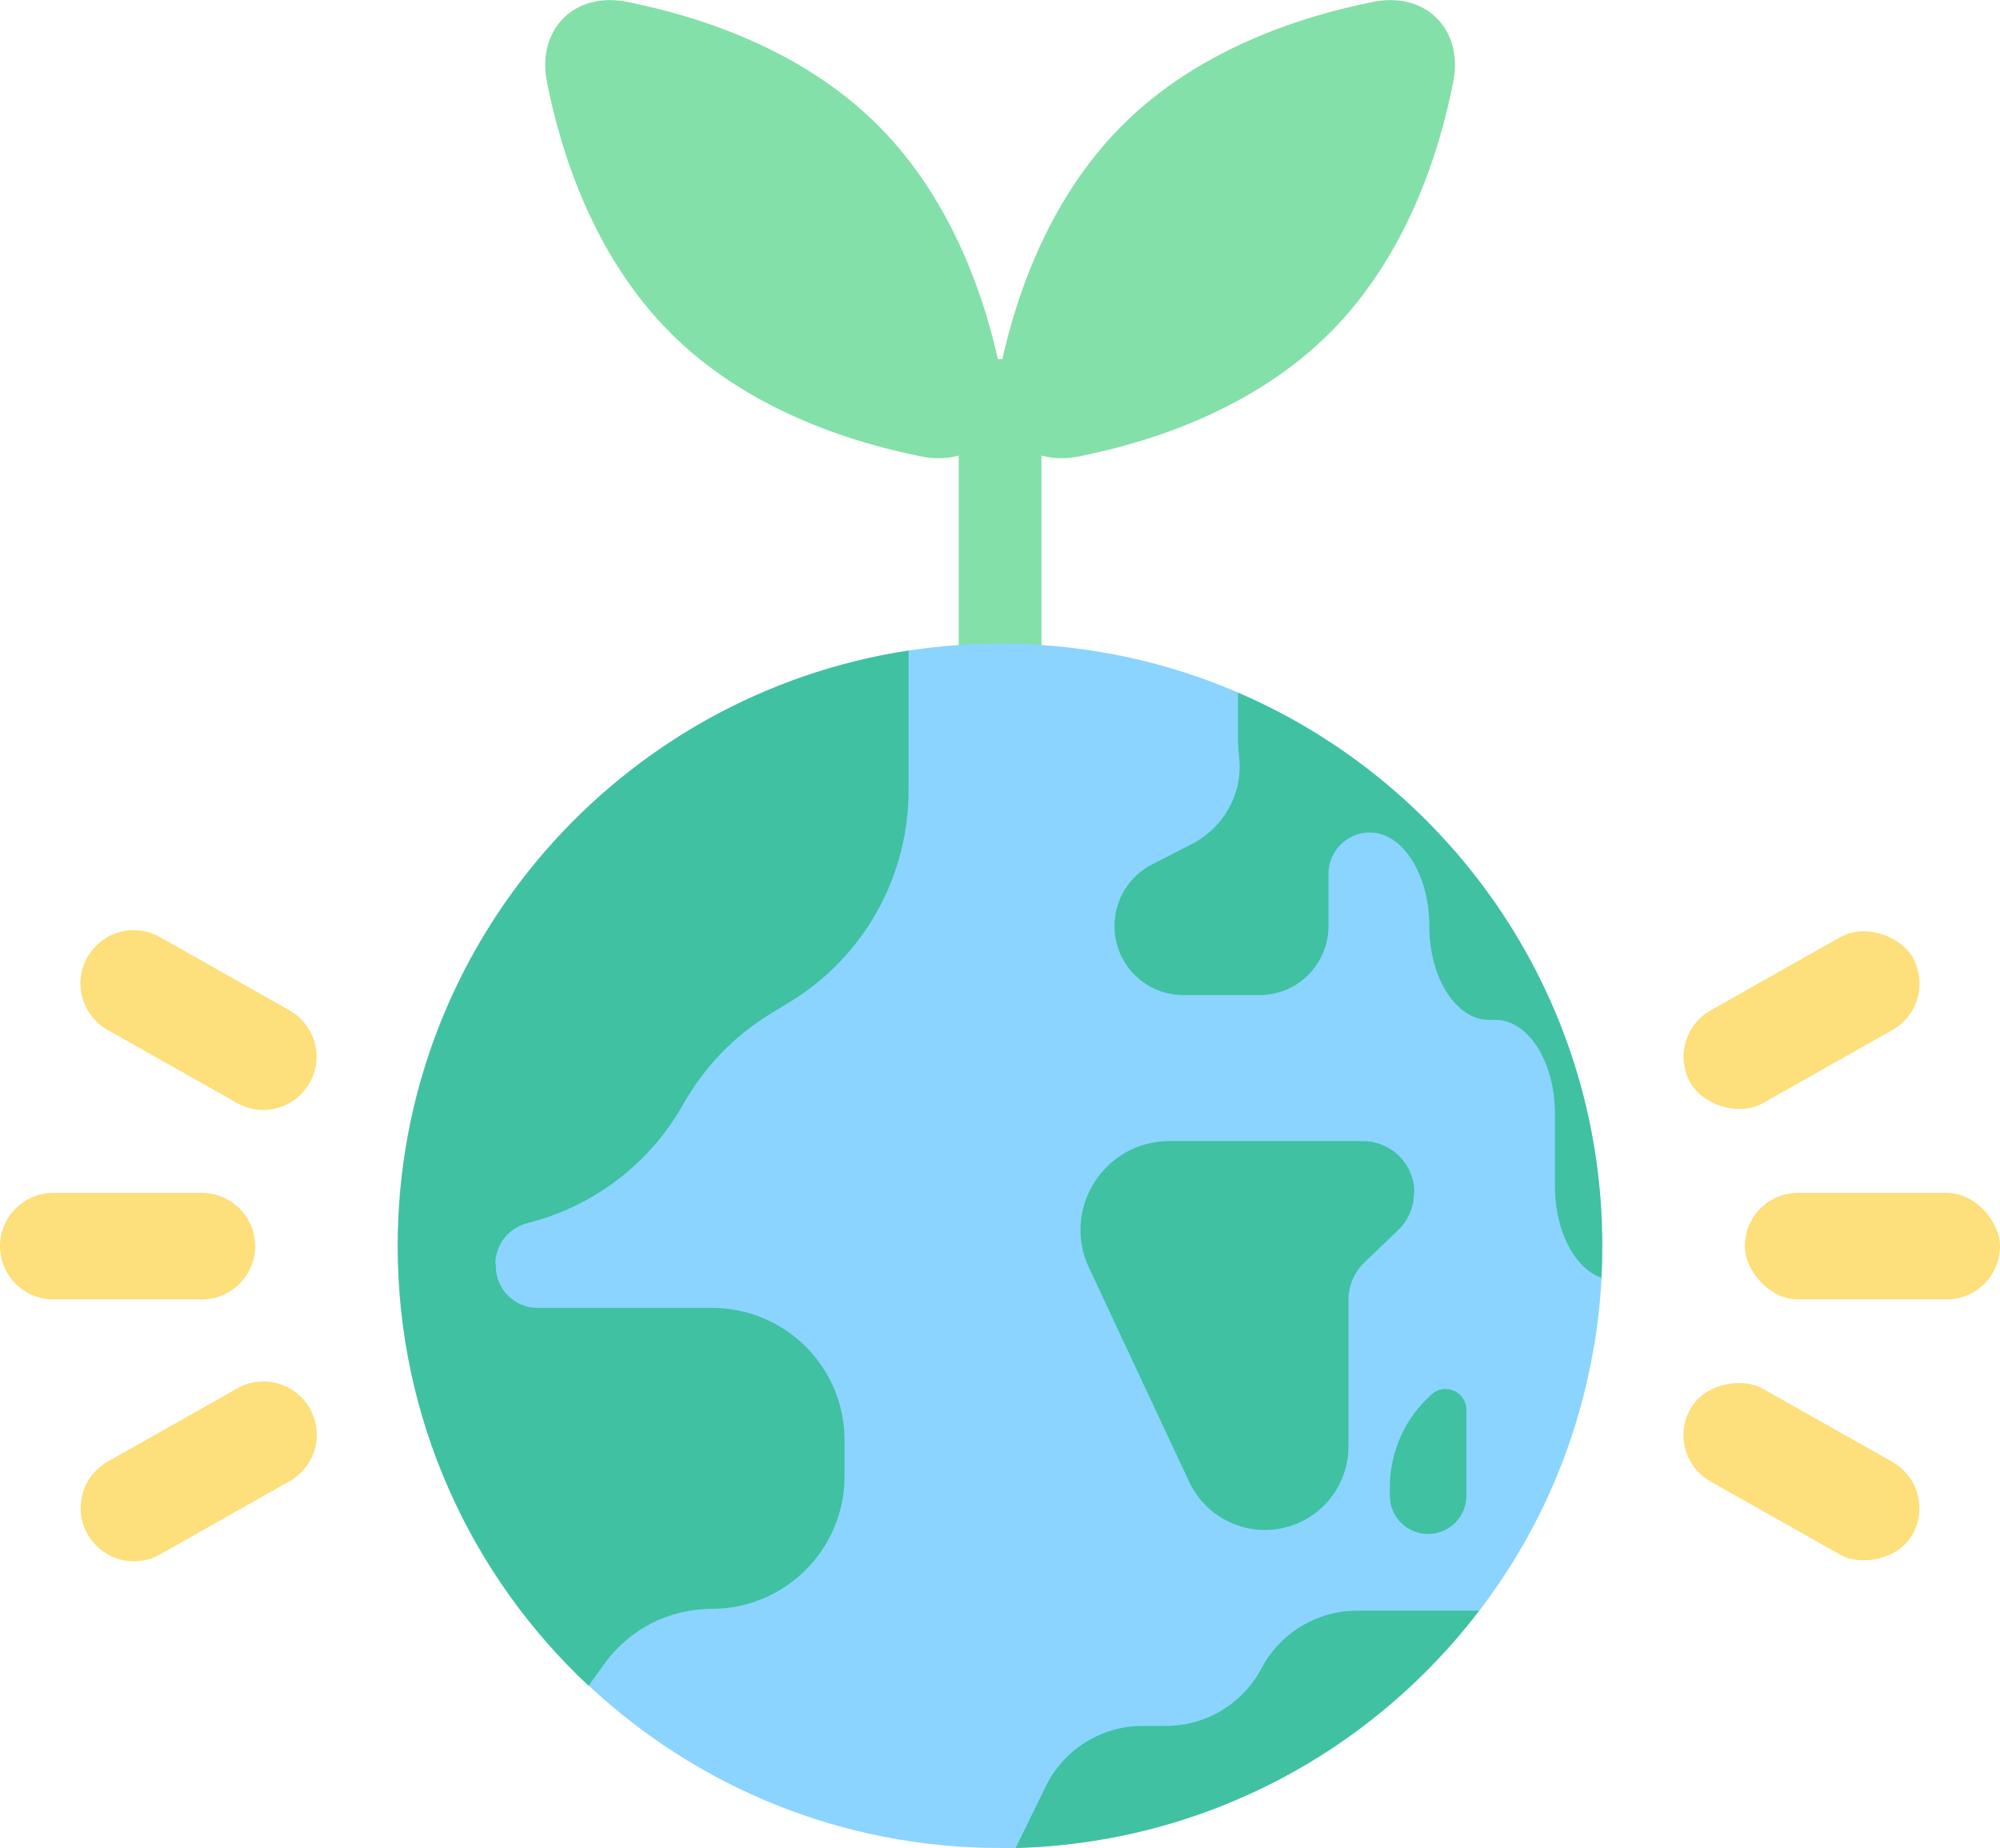
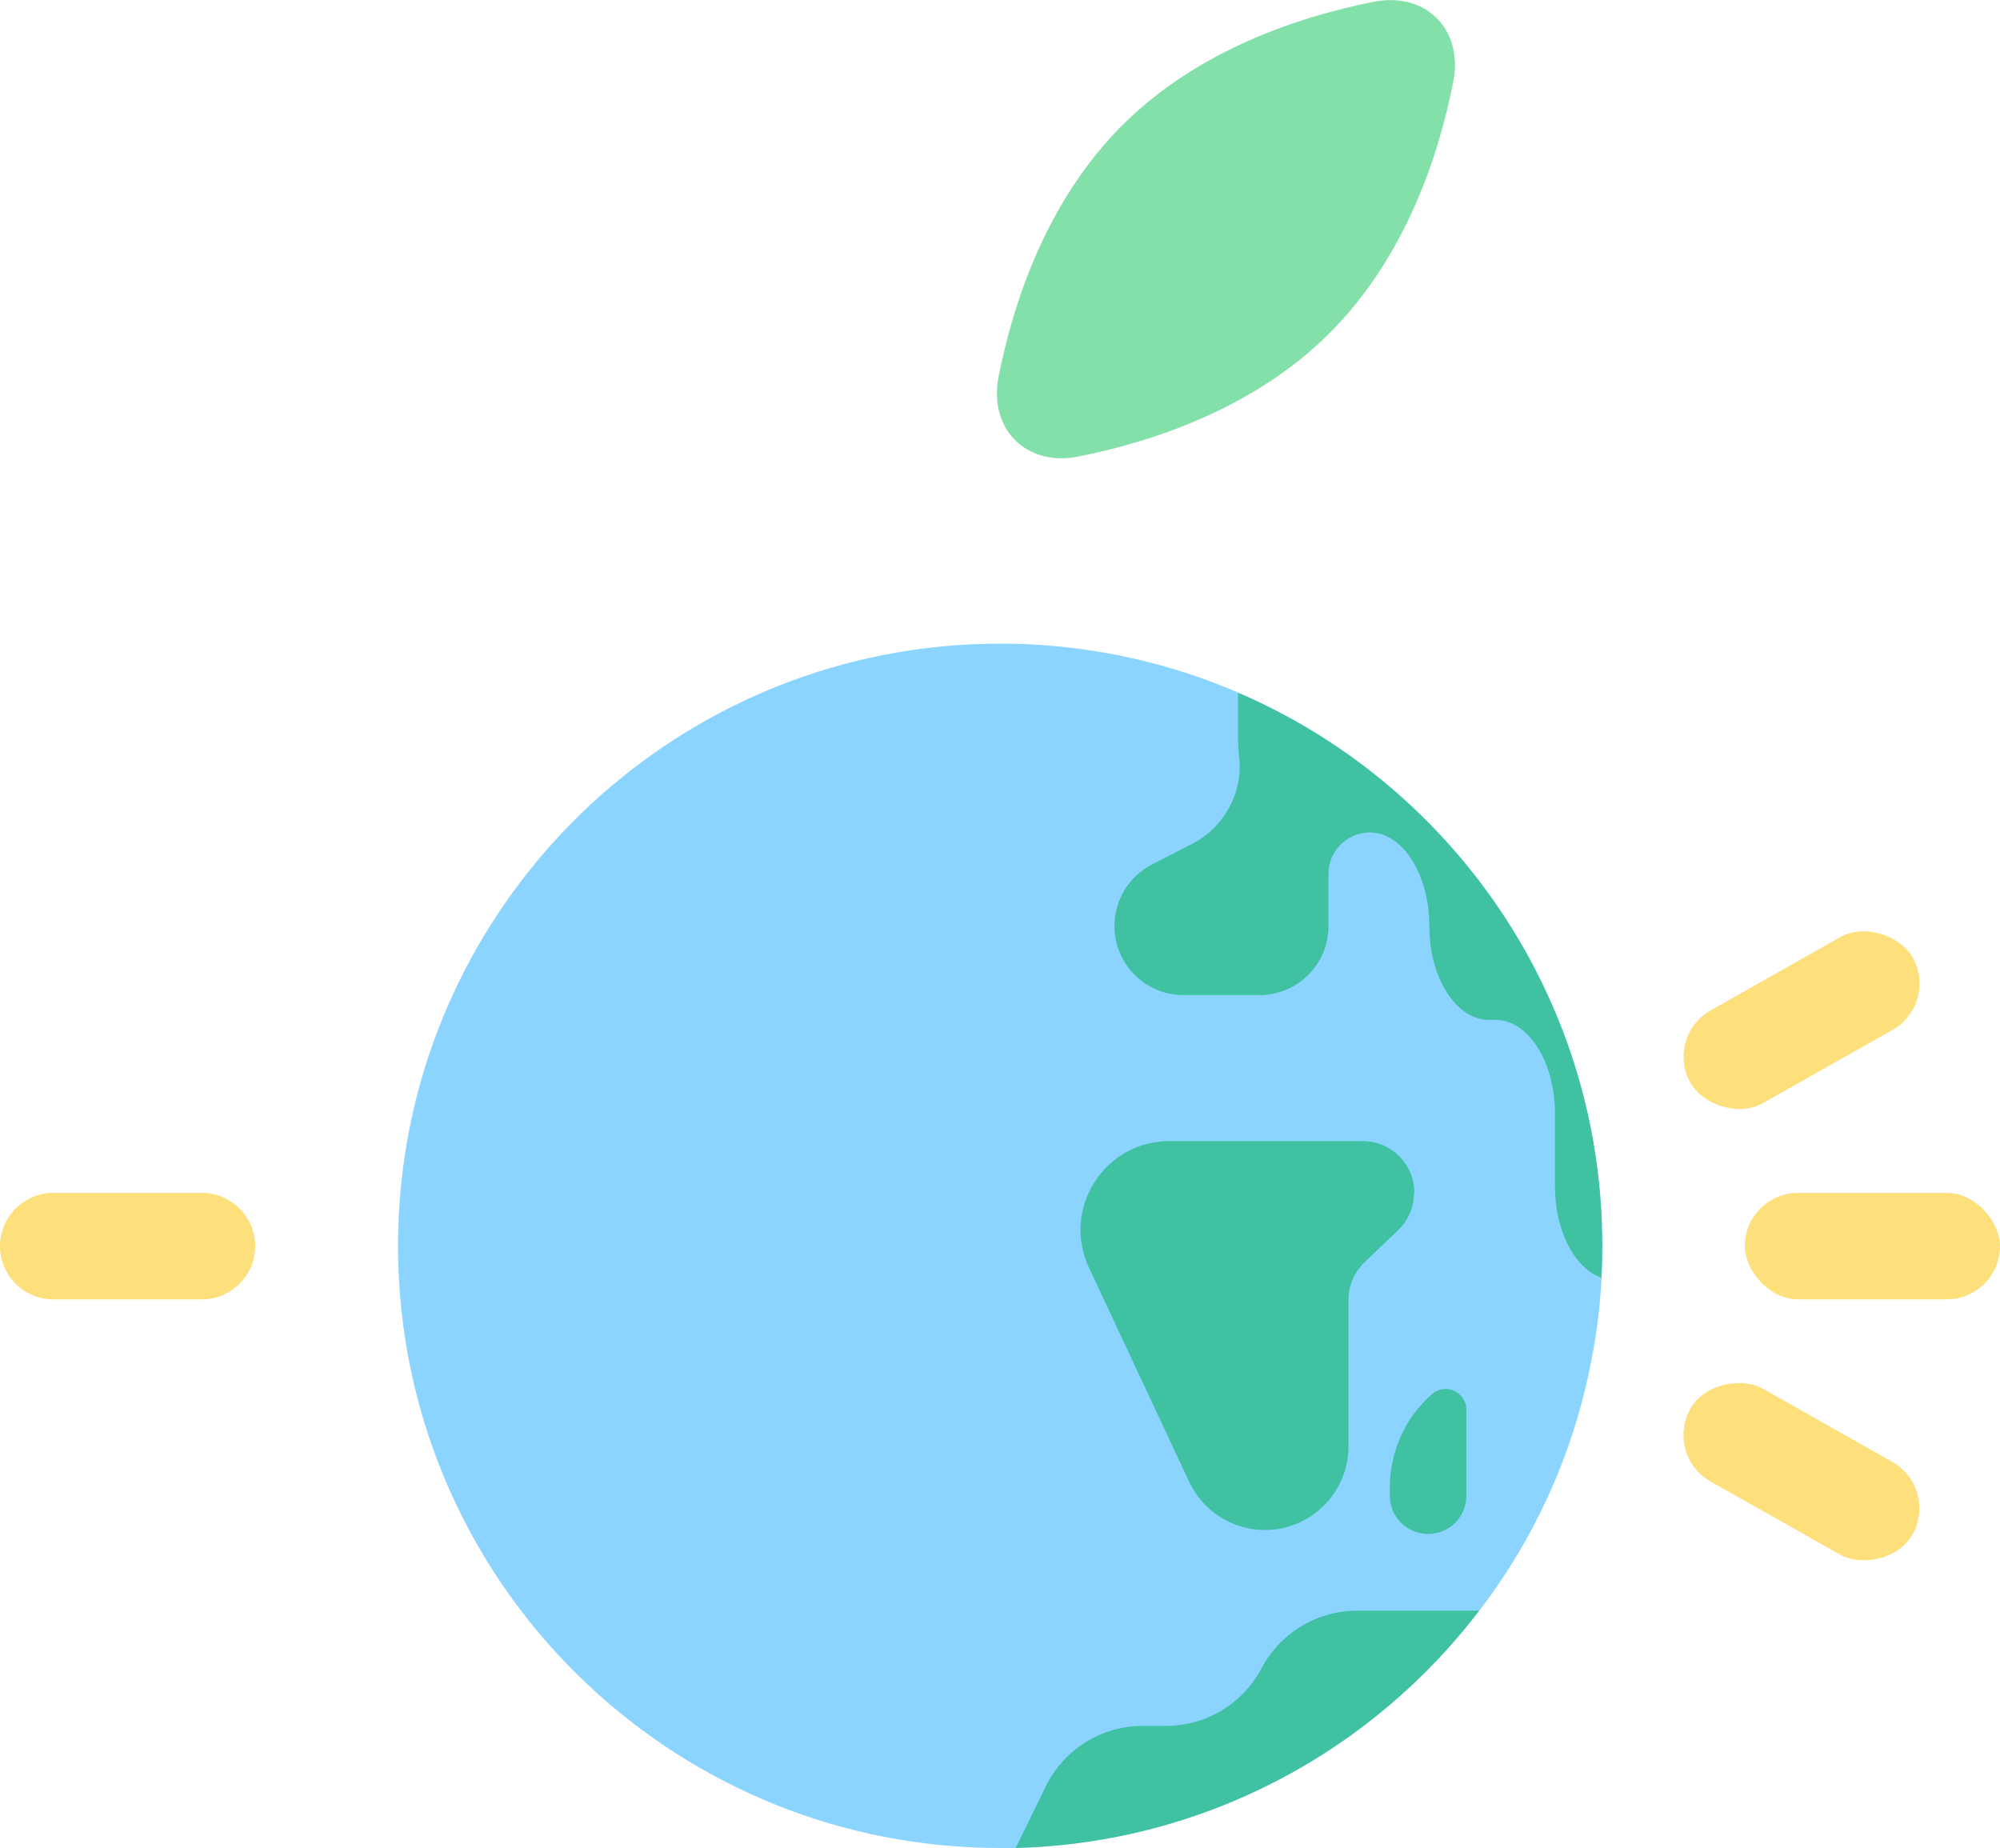
<svg xmlns="http://www.w3.org/2000/svg" id="_레이어_2" data-name="레이어 2" viewBox="0 0 96.17 88.86">
  <defs>
    <style>
      .cls-1 {
        fill: #fddf7b;
      }

      .cls-2 {
        fill: #2ebd8b;
        isolation: isolate;
        opacity: .8;
      }

      .cls-3 {
        fill: #8ad4ff;
      }

      .cls-4 {
        fill: #83e0a9;
      }
    </style>
  </defs>
  <g id="_레이어_1-2" data-name="레이어 1">
    <g id="_레이어_2-2" data-name=" 레이어 2">
      <g id="Layer_1" data-name="Layer 1">
        <g>
-           <rect class="cls-4" x="46.1" y="17.27" width="3.98" height="18.43" />
          <path class="cls-4" d="M53.96,6.03c-3.65,3.65-5.25,8.56-5.94,12.07-.5,2.53,1.33,4.36,3.85,3.85,3.51-.7,8.42-2.29,12.07-5.94s5.25-8.56,5.94-12.07c.5-2.53-1.33-4.36-3.85-3.85-3.51,.7-8.42,2.29-12.07,5.94Z" />
-           <path class="cls-4" d="M42.22,6.03c3.65,3.65,5.25,8.56,5.94,12.07,.5,2.53-1.33,4.36-3.85,3.85-3.51-.7-8.42-2.29-12.07-5.94s-5.25-8.56-5.94-12.07c-.5-2.53,1.33-4.36,3.85-3.85,3.51,.7,8.42,2.29,12.07,5.94Z" />
        </g>
        <g>
          <path class="cls-3" d="M77.05,59.91c0,.51-.01,1.01-.04,1.52-.06,1.23-.2,2.44-.42,3.62-.82,4.6-2.72,8.82-5.45,12.39-1.98,2.6-4.4,4.85-7.13,6.66-4.38,2.88-9.57,4.61-15.17,4.76h-.75c-7.64,0-14.59-2.96-19.77-7.8-5.65-5.28-9.18-12.8-9.18-21.15,0-14.5,10.66-26.51,24.57-28.63,1.43-.22,2.89-.33,4.38-.33,.46,0,.92,0,1.37,.03,3.57,.17,6.96,.98,10.07,2.32,10.03,4.31,17.13,14.13,17.5,25.65,.01,.32,.02,.64,.02,.96Z" />
-           <path class="cls-2" d="M23.84,60.76v.12c0,1.11,.9,2.01,2.01,2.01h8.39c3.52,0,6.37,2.85,6.37,6.37v1.72c0,1.76-.71,3.35-1.87,4.51-1.15,1.15-2.75,1.87-4.51,1.87-2.06,0-3.99,.99-5.18,2.66l-.75,1.04c-5.65-5.28-9.18-12.81-9.18-21.15,0-14.5,10.66-26.51,24.57-28.63v6.73c0,4.15-2.16,8.01-5.71,10.17l-.92,.56c-.87,.53-1.67,1.17-2.38,1.9-.7,.73-1.31,1.55-1.82,2.44-1.62,2.9-4.35,4.94-7.49,5.73-.9,.23-1.55,1.02-1.55,1.96h.02Z" />
          <path class="cls-2" d="M71.13,77.44c-5.15,6.76-13.2,11.18-22.29,11.42l1.44-2.95c.87-1.79,2.68-2.92,4.67-2.92h1.12c1.93,0,3.69-1.07,4.59-2.77s2.67-2.77,4.59-2.77h5.88Z" />
-           <path class="cls-2" d="M68.67,73.76h0c-1.02,0-1.84-.82-1.84-1.84v-.39c0-1.72,.73-3.35,2.02-4.49h0c.64-.57,1.66-.11,1.66,.75v4.13c0,1.02-.82,1.84-1.84,1.84Z" />
+           <path class="cls-2" d="M68.67,73.76h0c-1.02,0-1.84-.82-1.84-1.84v-.39c0-1.72,.73-3.35,2.02-4.49c.64-.57,1.66-.11,1.66,.75v4.13c0,1.02-.82,1.84-1.84,1.84Z" />
          <path class="cls-2" d="M68.01,57.35c0-1.37-1.11-2.48-2.48-2.48h-9.3c-3.13,0-5.19,3.25-3.87,6.08l4.82,10.3c.66,1.41,2.08,2.32,3.64,2.32h0c2.22,0,4.02-1.8,4.02-4.02v-7.05c0-.68,.28-1.32,.76-1.79l1.63-1.56c.49-.47,.76-1.11,.76-1.79h.02Z" />
          <path class="cls-2" d="M77.03,58.96c-.37-11.52-7.47-21.34-17.5-25.65v2.21c0,.29,.02,.58,.05,.85,.21,1.73-.71,3.41-2.26,4.21l-1.93,.99c-1.11,.57-1.8,1.71-1.8,2.96h0c0,1.84,1.49,3.32,3.32,3.32h3.65c1.84,0,3.32-1.49,3.32-3.32v-2.51c0-1.1,.89-1.99,1.99-1.99h0c1.58,0,2.86,2.02,2.86,4.51,0,1.24,.32,2.37,.84,3.18s1.23,1.32,2.02,1.32h.32c1.58,0,2.86,2.02,2.86,4.51v3.5c0,2.14,.95,3.94,2.23,4.39,.03-.5,.04-1.01,.04-1.52s0-.64-.02-.96h0Z" />
        </g>
        <path class="cls-1" d="M0,59.92H0c0-1.41,1.15-2.56,2.56-2.56h7.15c1.41,0,2.56,1.15,2.56,2.56h0c0,1.41-1.15,2.56-2.56,2.56H2.56c-1.41,0-2.56-1.15-2.56-2.56Z" />
-         <path class="cls-1" d="M4.21,73.77h0c-.7-1.23-.26-2.79,.97-3.49l6.23-3.52c1.23-.7,2.79-.26,3.49,.97h0c.7,1.23,.26,2.79-.97,3.49l-6.23,3.52c-1.23,.7-2.79,.26-3.49-.97Z" />
-         <path class="cls-1" d="M14.89,52.07h0c-.7,1.23-2.26,1.67-3.49,.97l-6.23-3.52c-1.23-.7-1.67-2.26-.97-3.49h0c.7-1.23,2.26-1.67,3.49-.97l6.23,3.52c1.23,.7,1.67,2.26,.97,3.49Z" />
        <rect class="cls-1" x="83.9" y="57.36" width="12.27" height="5.12" rx="2.56" ry="2.56" />
        <rect class="cls-1" x="84.07" y="64.63" width="5.12" height="12.27" rx="2.56" ry="2.56" transform="translate(-17.6 111.39) rotate(-60.54)" />
        <rect class="cls-1" x="80.49" y="46.49" width="12.27" height="5.12" rx="2.56" ry="2.56" transform="translate(-12.92 48.95) rotate(-29.46)" />
      </g>
    </g>
  </g>
</svg>